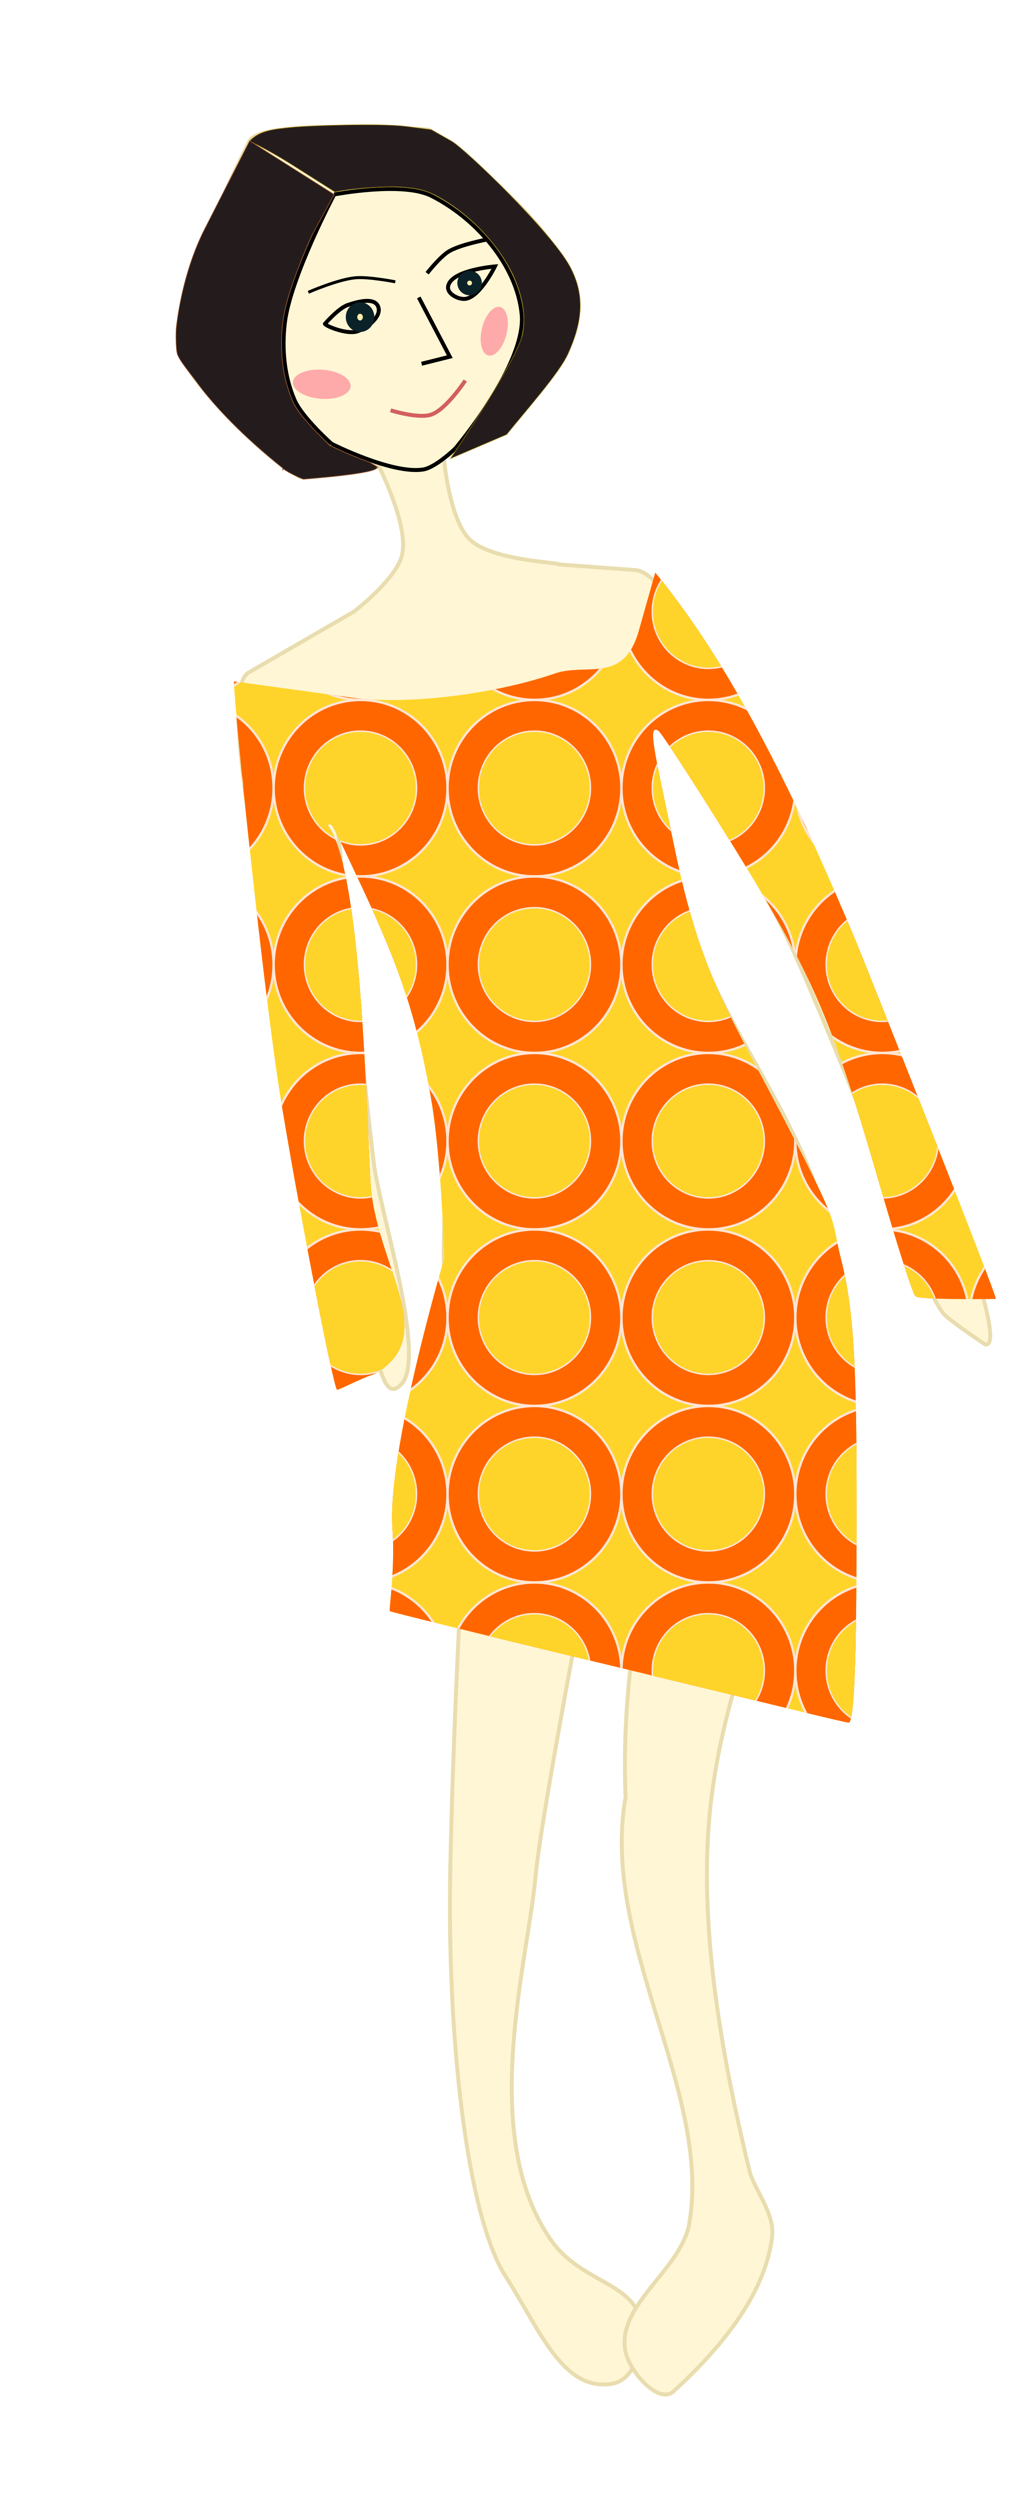
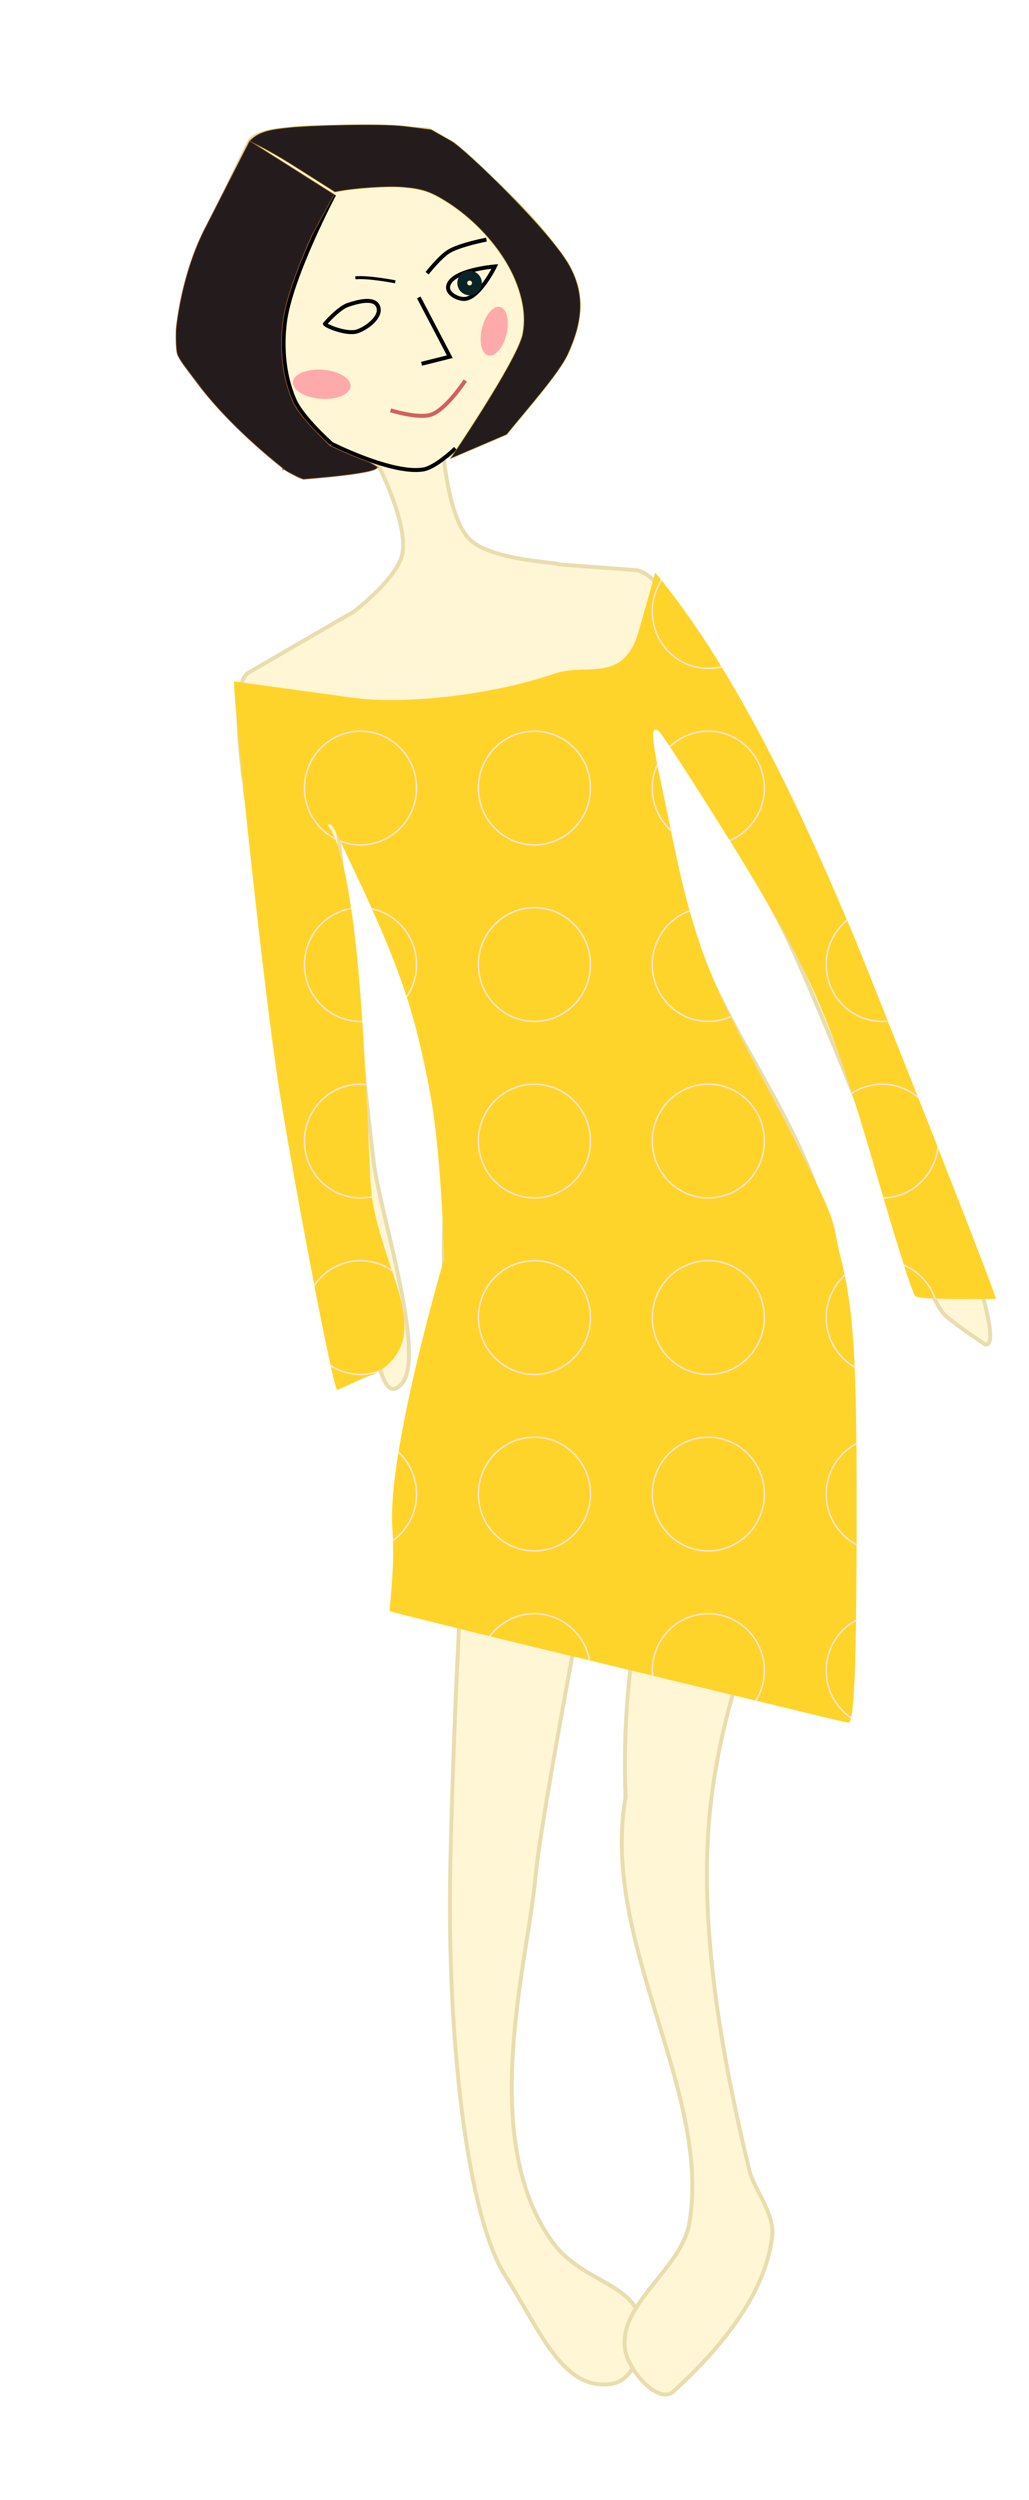
<svg xmlns="http://www.w3.org/2000/svg" xmlns:xlink="http://www.w3.org/1999/xlink" version="1.1" viewBox="0 0 350 850">
  <defs>
    <filter id="b" x="-1.033" y="-1.033" width="3.066" height="3.066" color-interpolation-filters="sRGB">
      <feGaussianBlur stdDeviation="10.451" />
    </filter>
    <clipPath id="c">
      <g transform="translate(-238.96 -820.93)">
        <path d="m268.52 766.09c-7.881-1.905-41.452-9.912-74.602-17.793-33.15-7.881-60.476-14.532-60.725-14.781-0.248-0.248 1.816-14.317 0.907-26.707-1.826-24.879 16.98-87.321 16.98-87.321s-0.771-33.424-4.643-53.857c-4.958-26.163-10.101-41.106-24.302-70.606-7.846-16.3-7.765-17.009-9.359-16.023 12.053 14.841 12.994 106.43 14.327 118.43 3.02 26.253 22.39 47.474 0.906 59.415 1.988-1.372 1.584-1.598 0 0-3.108 0.787-11.851 5.285-12.145 4.991-1.352-1.352-13.473-63.318-18.782-96.016-5.123-31.55-15.124-124.66-15.052-133.34 0.016-1.924 0 0 0 0s34.63 4.719 39.249 5.329c17.568 2.322 46.238-1.09 66.248-7.885 10.332-3.508 22.56 3.52 27.529-13.807l5.403-18.841c28.136 33.611 49.948 81.747 65.844 119.12 6.156 14.875 46.906 116.04 46.074 116.04-1.432 0-25.192 0.371-26.446-0.909-0.892-0.911-5.894-16.223-11.114-34.028-14.882-50.753-20.729-65.105-39.147-96.094-9.358-15.746-32.614-51.977-34.231-52.977-3.725-2.303-0.952 7.869 5.322 37.737 8.819 41.986 17.036 51.66 39.652 95.037 15.46 29.653 11.754 25.432 15.095 38.292 4.876 18.768 5.153 41.492 5.124 85.973-0.029 44.96-0.825 64.275-2.646 64.163-0.626-0.039-7.586-1.629-15.467-3.534z" color="#000000" fill="#afdde9" stroke="#00aad4" stroke-width="1.257" />
        <path transform="matrix(1.343 0 0 1.343 380.28 -314.9)" d="m-162.86 772.36c0 4.734-3.838 8.571-8.571 8.571-4.734 0-8.571-3.838-8.571-8.571 0-4.734 3.838-8.571 8.571-8.571 4.734 0 8.571 3.838 8.571 8.571z" color="#000000" fill="#000080" stroke="#000080" stroke-dasharray="2.544, 1.272" stroke-width="1.272" />
        <path transform="matrix(.594 0 0 .515 148.17 275.38)" d="m42.857 874.51c0 6.706-5.436 12.143-12.143 12.143-6.706 0-12.143-5.436-12.143-12.143 0-6.706 5.436-12.143 12.143-12.143 6.706 0 12.143 5.436 12.143 12.143z" color="#000000" fill="#08a" stroke="#000080" stroke-dasharray="6.173, 3.087" stroke-width="3.087" />
        <path transform="matrix(.967 0 0 .967 122.32 -144.99)" d="m42.857 874.51c0 6.706-5.436 12.143-12.143 12.143-6.706 0-12.143-5.436-12.143-12.143 0-6.706 5.436-12.143 12.143-12.143 6.706 0 12.143 5.436 12.143 12.143z" color="#000000" fill="#08a" stroke="#000080" stroke-dasharray="3.531, 1.765" stroke-width="1.765" />
      </g>
    </clipPath>
  </defs>
  <g transform="translate(0 -202.36)">
    <path d="m128.34 359.86s10.759 20.581 8.439 31.054c-1.825 8.236-16.332 19.334-16.332 19.334l-35.913 20.79c-10.277 5.952 5.217 75.766 10.914 112.68 5.533 35.846 19.181 98.78 19.181 98.78s5.628 4.09 7.854 6.72c5.922 6.997 6.606 32.248 14.18 23.562 8.462-9.705-7.65-59.033-9.566-75.356-5.062-43.108-13.906-129.47-13.906-129.47s20.959 39.838 26.853 61.378c7.989 29.2 12.23 59.899 11.029 90.149-1.334 33.578 6.983 100.37 6.983 100.37l104.28 22.086s29.266-78.522 19.167-122.46c-8.235-35.828-34.275-65.388-46.033-100.22-8.646-25.608-17.742-79.12-17.742-79.12s37.565 53.59 51.068 83.196c14.013 30.724 37.787 92.054 39.081 94.225 0.759 1.275 8.348 27.325 13.765 32.128 3.866 3.428 13.487 9.777 13.487 9.777 12.216 1.732-45.662-135.95-48.83-143.08-17.87-40.558-55.515-119.13-70.056-120.2l-26.023-1.919c0.051-0.758-22.869-1.181-30.448-8.502-6.996-6.758-8.817-27.818-8.817-27.818l22.179-9.865s24.985-27.646 23.017-44.115c-3.025-25.306-50.349-57.542-50.349-57.542s-57.062-3.836-60.898 3.836c-3.836 7.672-28.771 57.542-23.017 72.886 5.754 15.344 39.8 41.238 39.8 41.238z" fill="#fff6d5" stroke="#e9ddaf" stroke-width="1.343px" />
    <path d="m158.06 719.86s-3.613 57.849-4.877 116.31 5.576 119.45 18.809 140.12c11.764 18.375 19.539 39.508 36.443 36.443 7.601-1.378 11.155-13.533 9.59-21.099-2.796-13.519-20.6-13.271-30.689-27.812-24.784-35.721-7.739-94.765-5.162-123.65 1.804-20.221 19.32-111.11 19.32-111.11" fill="#fff6d5" stroke="#e9ddaf" stroke-width="1.343px" />
    <path d="m220.93 733.18s-9.99 35.783-8.153 80.164c-8.701 49.548 29.66 100.31 21.58 145.46-3.21 15.656-24.917 27.423-21.578 43.156 1.462 6.887 11.333 17.984 16.304 13.426 14.548-13.337 31.154-32.046 33.566-52.747 0.901-7.732-6.29-16.354-7.672-22.058-7.8-32.196-17.469-78.977-13.68-120.59 3.789-41.608 21.037-78.045 21.037-78.045" fill="#fff6d5" stroke="#e9ddaf" stroke-width="1.343px" />
-     <path d="m154.91 354.79s24.158-28.69 22.537-45.554c-1.615-16.802-15.618-32.678-30.689-40.279-9.848-4.967-33.087-0.48-33.087-0.48" fill="none" stroke="#000" stroke-width="1.343px" />
    <path d="m145.27 295.25s4.387-5.586 7.357-7.391c3.831-2.329 12.831-4.035 12.831-4.035" fill="none" stroke="#000" stroke-width="1.343px" />
-     <path d="m134.45 298.17s-9.038-1.787-13.574-1.37c-5.996 0.551-15.998 4.932-15.998 4.932" fill="none" stroke="#000" stroke-width="1.02px" />
+     <path d="m134.45 298.17s-9.038-1.787-13.574-1.37" fill="none" stroke="#000" stroke-width="1.02px" />
    <path d="m142.44 303.49 10.549 20.14-9.59 2.398" fill="none" stroke="#000" stroke-width="1.343px" />
    <path d="m118.31 306.04c-3.186 1.07-7.778 6.415-7.778 6.415 0.087 0.672 7.455 3.768 11.026 2.552 3.487-1.187 8.517-5.18 7.011-8.542-1.399-3.124-7.015-1.516-10.259-0.426z" fill="none" stroke="#000" stroke-width="1.343px" />
    <path d="m152.4 299.94c0.545-5.776 15.935-6.999 15.935-6.999s-5.124 10.46-10.07 11.029c-2.357 0.271-6.088-1.668-5.865-4.03z" fill="none" stroke="#000" stroke-width="1.343px" />
    <path d="m132.85 341.85s9.516 3.003 13.906 1.438c5.121-1.825 11.503-11.562 11.503-11.562" fill="none" stroke="#d35f5f" stroke-width="1.343px" />
    <path d="m112.79 353.24s20.448 10.374 31.09 8.746c4.338-0.664 11.029-7.193 11.029-7.193m-41.24-86.31s-14.913 28.164-16.783 43.636c-1.063 8.798-0.222 18.266 3.357 26.373 2.607 5.905 12.546 14.75 12.546 14.75" fill="none" stroke="#000" stroke-width="1.343px" />
    <path d="m153.14 358.33s22.266-32.711 24.532-42.086c1.151-5.56 0.41-11.498-2.274-18.222-4.036-10.114-13.212-20.648-23.659-27.162-5.483-3.418-8.315-4.34-14.934-4.861-5.036-0.396-15.751 0.309-21.716 1.428l-1.196 0.224-13.848-8.768c-10.504-6.651-15.35-8.411-15.147-8.625 3.438-3.625 8.178-4.061 15.322-4.732 4.698-0.442 29.002-1.374 37.932-0.228l8.557 1.097 6.924 3.928c4.545 2.579 33.608 30.507 40.157 42.461 5.504 10.046 4.216 19.402-0.549 29.883-3.065 6.742-14.455 19.426-20.869 27.432z" color="#000000" fill="#241c1c" stroke="#d4aa00" stroke-opacity=".431" stroke-width=".305" />
    <path d="m96.18 361.54c-13.493-10.754-23.315-21.132-28.978-28.831-2.575-3.501-6.362-7.961-6.95-10.183-0.385-1.455-0.527-6.694-0.268-9.002 0.862-7.681 3.544-21.385 9.576-33.204l15.343-30.061 28.771 18.222-7.484 13.7c-0.265 0.583 0.344-0.746 0 0-3.896 8.438-7.568 18.428-9.075 24.685-1.683 6.989-1.805 15.907-0.317 23.124 0.73 3.54 2.221 7.966 3.398 10.087 1.464 2.639 4.266 6.011 8.627 10.383l3.339 3.348 1.841 0.867c3.732 1.757 7.603 3.353 11.59 4.781 0.14 0.05 4.459 2.623 2.583 1.62 1.783 2.289-24.601 4.137-24.98 4.225-0.15 0.035-4.947-2.062-6.763-3.51l-0.253 0.505z" color="#000000" fill="#241c1c" stroke="#a05a2c" stroke-width=".216" />
    <path transform="matrix(2.635 0 0 2.635 -73.677 -704.83)" d="m89.525 380.8c0 0.523-0.424 0.947-0.947 0.947-0.523 0-0.947-0.424-0.947-0.947s0.424-0.947 0.947-0.947 0.947 0.424 0.947 0.947z" color="#000000" fill="#fea" stroke="#0b2228" stroke-width="1.272" />
-     <path transform="matrix(3.067 0 0 3.067 -163.14 -864.52)" d="m94.07 383.01c0 0.558-0.424 1.01-0.947 1.01-0.523 0-0.947-0.452-0.947-1.01 0-0.558 0.424-1.01 0.947-1.01 0.523 0 0.947 0.452 0.947 1.01z" color="#000000" fill="#fea" stroke="#0b2228" stroke-width="1.272" />
    <path transform="matrix(.807 .061 -.031 .407 111.77 -24.798)" d="m42.857 874.51c0 6.706-5.436 12.143-12.143 12.143-6.706 0-12.143-5.436-12.143-12.143 0-6.706 5.436-12.143 12.143-12.143 6.706 0 12.143 5.436 12.143 12.143z" color="#000000" fill="#faa" filter="url(#b)" />
    <path transform="matrix(-.164 .679 .344 .082 -127.69 222.41)" d="m42.857 874.51c0 6.706-5.436 12.143-12.143 12.143-6.706 0-12.143-5.436-12.143-12.143 0-6.706 5.436-12.143 12.143-12.143 6.706 0 12.143 5.436 12.143 12.143z" color="#000000" fill="#faa" filter="url(#b)" />
    <g transform="translate(661.43 -94.286)" fill="#050" stroke="#ffe6d5" stroke-opacity=".995" stroke-width="1.343">
      <path transform="translate(0 202.36)" d="m20-281.43c0 9.468-7.675 17.143-17.143 17.143-9.468 0-17.143-7.675-17.143-17.143 0-9.468 7.675-17.143 17.143-17.143 9.468 0 17.143 7.67 17.143 17.14z" color="#000000" opacity=".818" />
      <path transform="matrix(.439 0 0 .439 1.604 44.384)" d="m20-281.43c0 9.468-7.675 17.143-17.143 17.143-9.468 0-17.143-7.675-17.143-17.143 0-9.468 7.675-17.143 17.143-17.143 9.468 0 17.143 7.67 17.143 17.14z" color="#000000" opacity=".818" />
    </g>
    <g transform="matrix(1.035 0 0 1.05 242.02 841.88)" clip-path="url(#c)">
      <rect transform="translate(0 202.36)" x="-331.33" y="-788.47" width="620.23" height="680.84" color="#000000" fill="#ffd42a" stroke="#ffe6d5" stroke-opacity=".995" stroke-width="1.343" />
      <g transform="translate(-40.406 -175.77)">
        <path d="m113.67 268.48-28.768-18.22" fill="none" stroke="#a05a2c" stroke-width="1.343px" />
        <g id="a" transform="matrix(.761 0 0 .761 -59.665 -132)">
-           <path transform="matrix(.743 0 0 .743 -72.747 86.793)" d="m-181.83-501.58c0 27.895-22.613 50.508-50.508 50.508s-50.508-22.613-50.508-50.508 22.613-50.508 50.508-50.508 50.508 22.613 50.508 50.508z" color="#000000" fill="#f60" stroke="#ffe6d5" stroke-opacity=".995" stroke-width="1.343" />
          <path transform="matrix(.479 0 0 .479 -134.11 -45.683)" d="m-181.83-501.58c0 27.895-22.613 50.508-50.508 50.508s-50.508-22.613-50.508-50.508 22.613-50.508 50.508-50.508 50.508 22.613 50.508 50.508z" color="#000000" fill="#ffd42a" stroke="#ffe6d5" stroke-opacity=".995" stroke-width="1.343" />
        </g>
        <use width="350" height="850" xlink:href="#a" />
        <use transform="translate(0 57.152)" width="350" height="850" xlink:href="#a" />
        <use transform="translate(0 114.3)" width="350" height="850" xlink:href="#a" />
        <use transform="translate(0 171.46)" width="350" height="850" xlink:href="#a" />
        <use transform="translate(0 228.61)" width="350" height="850" xlink:href="#a" />
        <use transform="translate(0 285.76)" width="350" height="850" xlink:href="#a" />
        <use transform="translate(0 342.91)" width="350" height="850" xlink:href="#a" />
        <use transform="translate(0 400.06)" width="350" height="850" xlink:href="#a" />
        <use transform="translate(0 457.21)" width="350" height="850" xlink:href="#a" />
        <use transform="translate(0 514.37)" width="350" height="850" xlink:href="#a" />
        <use transform="translate(0 571.52)" width="350" height="850" xlink:href="#a" />
        <use transform="translate(57.152)" width="350" height="850" xlink:href="#a" />
        <use transform="translate(57.152 57.152)" width="350" height="850" xlink:href="#a" />
        <use transform="translate(57.152 114.3)" width="350" height="850" xlink:href="#a" />
        <use transform="translate(57.152 171.46)" width="350" height="850" xlink:href="#a" />
        <use transform="translate(57.152 228.61)" width="350" height="850" xlink:href="#a" />
        <use transform="translate(57.152 285.76)" width="350" height="850" xlink:href="#a" />
        <use transform="translate(57.152 342.91)" width="350" height="850" xlink:href="#a" />
        <use transform="translate(57.152 400.06)" width="350" height="850" xlink:href="#a" />
        <use transform="translate(57.152 457.21)" width="350" height="850" xlink:href="#a" />
        <use transform="translate(57.152 514.37)" width="350" height="850" xlink:href="#a" />
        <use transform="translate(57.152 571.52)" width="350" height="850" xlink:href="#a" />
        <use transform="translate(114.3)" width="350" height="850" xlink:href="#a" />
        <use transform="translate(114.3 57.152)" width="350" height="850" xlink:href="#a" />
        <use transform="translate(114.3 114.3)" width="350" height="850" xlink:href="#a" />
        <use transform="translate(114.3 171.46)" width="350" height="850" xlink:href="#a" />
        <use transform="translate(114.3 228.61)" width="350" height="850" xlink:href="#a" />
        <use transform="translate(114.3 285.76)" width="350" height="850" xlink:href="#a" />
        <use transform="translate(114.3 342.91)" width="350" height="850" xlink:href="#a" />
        <use transform="translate(114.3 400.06)" width="350" height="850" xlink:href="#a" />
        <use transform="translate(114.3 457.21)" width="350" height="850" xlink:href="#a" />
        <use transform="translate(114.3 514.37)" width="350" height="850" xlink:href="#a" />
        <use transform="translate(114.3 571.52)" width="350" height="850" xlink:href="#a" />
        <use transform="translate(171.46)" width="350" height="850" xlink:href="#a" />
        <use transform="translate(171.46 57.152)" width="350" height="850" xlink:href="#a" />
        <use transform="translate(171.46 114.3)" width="350" height="850" xlink:href="#a" />
        <use transform="translate(171.46 171.46)" width="350" height="850" xlink:href="#a" />
        <use transform="translate(171.46 228.61)" width="350" height="850" xlink:href="#a" />
        <use transform="translate(171.46 285.76)" width="350" height="850" xlink:href="#a" />
        <use transform="translate(171.46 342.91)" width="350" height="850" xlink:href="#a" />
        <use transform="translate(171.46 400.06)" width="350" height="850" xlink:href="#a" />
        <use transform="translate(171.46 457.21)" width="350" height="850" xlink:href="#a" />
        <use transform="translate(171.46 514.37)" width="350" height="850" xlink:href="#a" />
        <use transform="translate(171.46 571.52)" width="350" height="850" xlink:href="#a" />
        <use transform="translate(228.61)" width="350" height="850" xlink:href="#a" />
        <use transform="translate(228.61 57.152)" width="350" height="850" xlink:href="#a" />
        <use transform="translate(228.61 114.3)" width="350" height="850" xlink:href="#a" />
        <use transform="translate(228.61 171.46)" width="350" height="850" xlink:href="#a" />
        <use transform="translate(228.61 228.61)" width="350" height="850" xlink:href="#a" />
        <use transform="translate(228.61 285.76)" width="350" height="850" xlink:href="#a" />
        <use transform="translate(228.61 342.91)" width="350" height="850" xlink:href="#a" />
        <use transform="translate(228.61 400.06)" width="350" height="850" xlink:href="#a" />
        <use transform="translate(228.61 457.21)" width="350" height="850" xlink:href="#a" />
        <use transform="translate(228.61 514.37)" width="350" height="850" xlink:href="#a" />
        <use transform="translate(228.61 571.52)" width="350" height="850" xlink:href="#a" />
        <use transform="translate(285.76)" width="350" height="850" xlink:href="#a" />
        <use transform="translate(285.76 57.152)" width="350" height="850" xlink:href="#a" />
        <use transform="translate(285.76 114.3)" width="350" height="850" xlink:href="#a" />
        <use transform="translate(285.76 171.46)" width="350" height="850" xlink:href="#a" />
        <use transform="translate(285.76 228.61)" width="350" height="850" xlink:href="#a" />
        <use transform="translate(285.76 285.76)" width="350" height="850" xlink:href="#a" />
        <use transform="translate(285.76 342.91)" width="350" height="850" xlink:href="#a" />
        <use transform="translate(285.76 400.06)" width="350" height="850" xlink:href="#a" />
        <use transform="translate(285.76 457.21)" width="350" height="850" xlink:href="#a" />
        <use transform="translate(285.76 514.37)" width="350" height="850" xlink:href="#a" />
        <use transform="translate(285.76 571.52)" width="350" height="850" xlink:href="#a" />
        <use transform="translate(342.91)" width="350" height="850" xlink:href="#a" />
        <use transform="translate(342.91 57.152)" width="350" height="850" xlink:href="#a" />
        <use transform="translate(342.91 114.3)" width="350" height="850" xlink:href="#a" />
        <use transform="translate(342.91 171.46)" width="350" height="850" xlink:href="#a" />
        <use transform="translate(342.91 228.61)" width="350" height="850" xlink:href="#a" />
        <use transform="translate(342.91 285.76)" width="350" height="850" xlink:href="#a" />
        <use transform="translate(342.91 342.91)" width="350" height="850" xlink:href="#a" />
        <use transform="translate(342.91 400.06)" width="350" height="850" xlink:href="#a" />
        <use transform="translate(342.91 457.21)" width="350" height="850" xlink:href="#a" />
        <use transform="translate(342.91 514.37)" width="350" height="850" xlink:href="#a" />
        <use transform="translate(342.91 571.52)" width="350" height="850" xlink:href="#a" />
        <use transform="translate(400.06)" width="350" height="850" xlink:href="#a" />
        <use transform="translate(400.06 57.152)" width="350" height="850" xlink:href="#a" />
        <use transform="translate(400.06 114.3)" width="350" height="850" xlink:href="#a" />
        <use transform="translate(400.06 171.46)" width="350" height="850" xlink:href="#a" />
        <use transform="translate(400.06 228.61)" width="350" height="850" xlink:href="#a" />
        <use transform="translate(400.06 285.76)" width="350" height="850" xlink:href="#a" />
        <use transform="translate(400.06 342.91)" width="350" height="850" xlink:href="#a" />
        <use transform="translate(400.06 400.06)" width="350" height="850" xlink:href="#a" />
        <use transform="translate(400.06 457.21)" width="350" height="850" xlink:href="#a" />
        <use transform="translate(400.06 514.37)" width="350" height="850" xlink:href="#a" />
        <use transform="translate(400.06 571.52)" width="350" height="850" xlink:href="#a" />
        <use transform="translate(457.21)" width="350" height="850" xlink:href="#a" />
        <use transform="translate(457.21 57.152)" width="350" height="850" xlink:href="#a" />
        <use transform="translate(457.21 114.3)" width="350" height="850" xlink:href="#a" />
        <use transform="translate(457.21 171.46)" width="350" height="850" xlink:href="#a" />
        <use transform="translate(457.21 228.61)" width="350" height="850" xlink:href="#a" />
        <use transform="translate(457.21 285.76)" width="350" height="850" xlink:href="#a" />
        <use transform="translate(457.21 342.91)" width="350" height="850" xlink:href="#a" />
        <use transform="translate(457.21 400.06)" width="350" height="850" xlink:href="#a" />
        <use transform="translate(457.21 457.21)" width="350" height="850" xlink:href="#a" />
        <use transform="translate(457.21 514.37)" width="350" height="850" xlink:href="#a" />
        <use transform="translate(457.21 571.52)" width="350" height="850" xlink:href="#a" />
        <use transform="translate(514.37)" width="350" height="850" xlink:href="#a" />
        <use transform="translate(514.37 57.152)" width="350" height="850" xlink:href="#a" />
        <use transform="translate(514.37 114.3)" width="350" height="850" xlink:href="#a" />
        <use transform="translate(514.37 171.46)" width="350" height="850" xlink:href="#a" />
        <use transform="translate(514.37 228.61)" width="350" height="850" xlink:href="#a" />
        <use transform="translate(514.37 285.76)" width="350" height="850" xlink:href="#a" />
        <use transform="translate(514.37 342.91)" width="350" height="850" xlink:href="#a" />
        <use transform="translate(514.37 400.06)" width="350" height="850" xlink:href="#a" />
        <use transform="translate(514.37 457.21)" width="350" height="850" xlink:href="#a" />
        <use transform="translate(514.37 514.37)" width="350" height="850" xlink:href="#a" />
        <use transform="translate(514.37 571.52)" width="350" height="850" xlink:href="#a" />
      </g>
    </g>
  </g>
</svg>